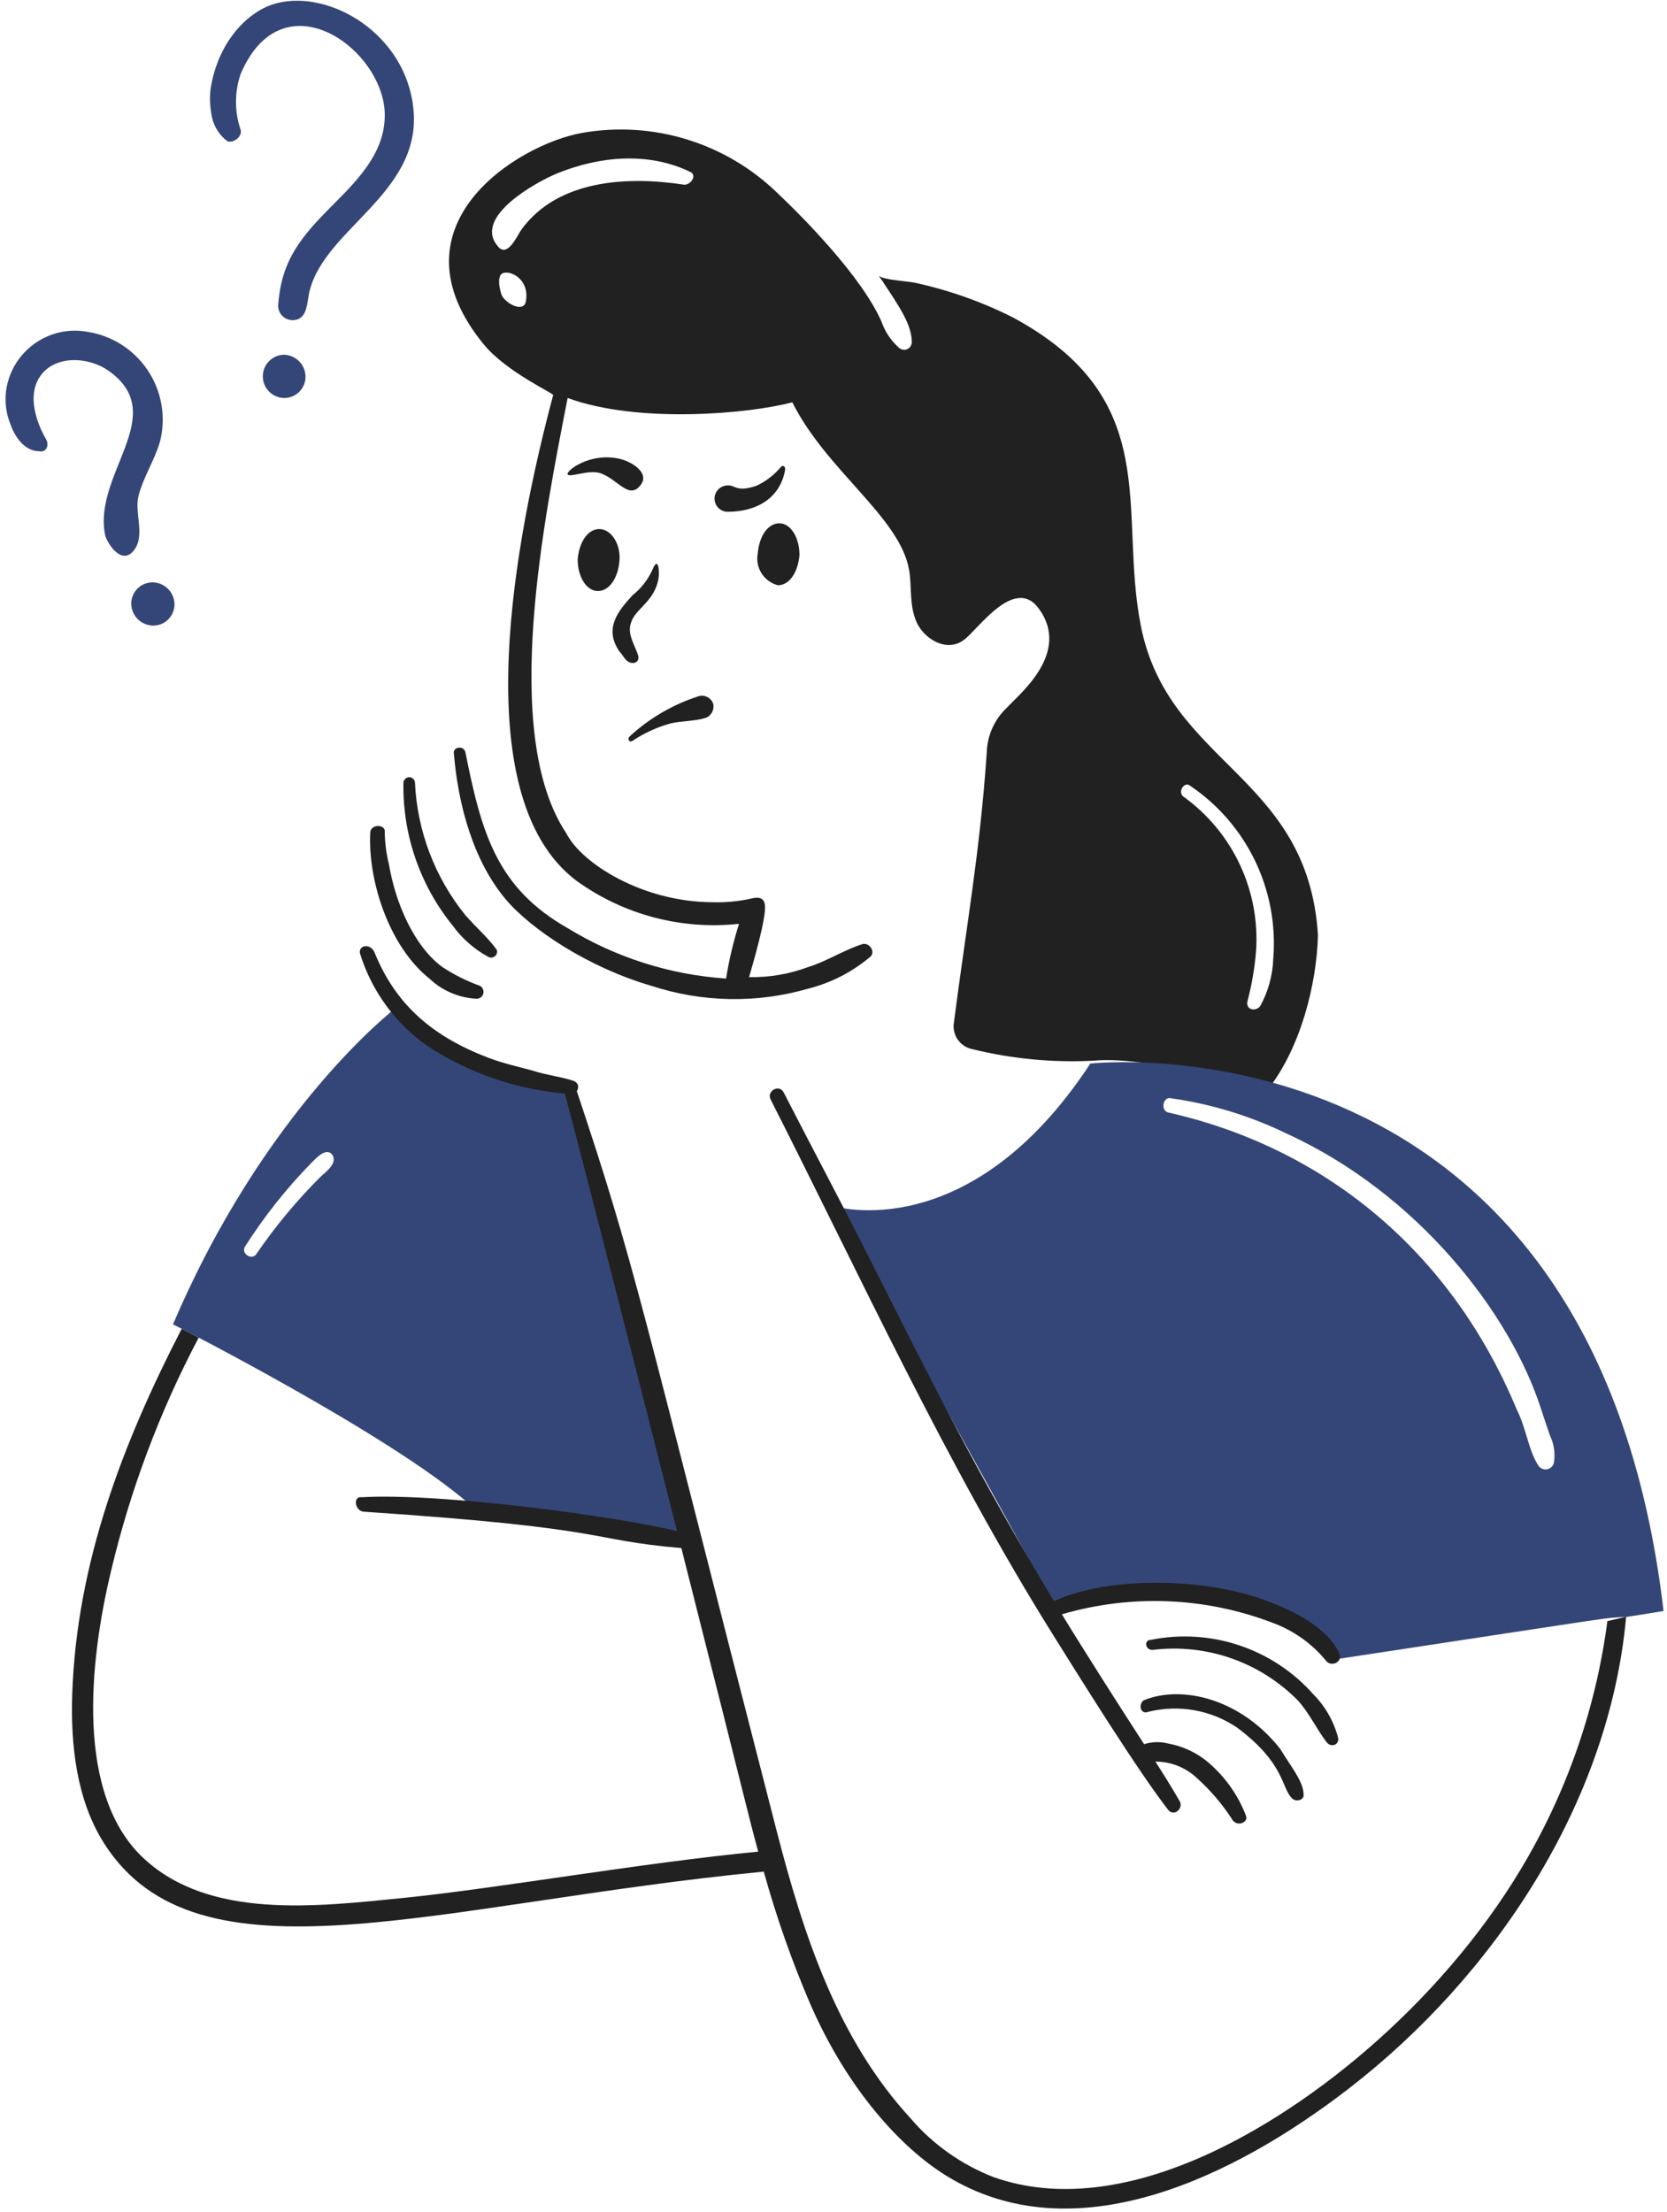
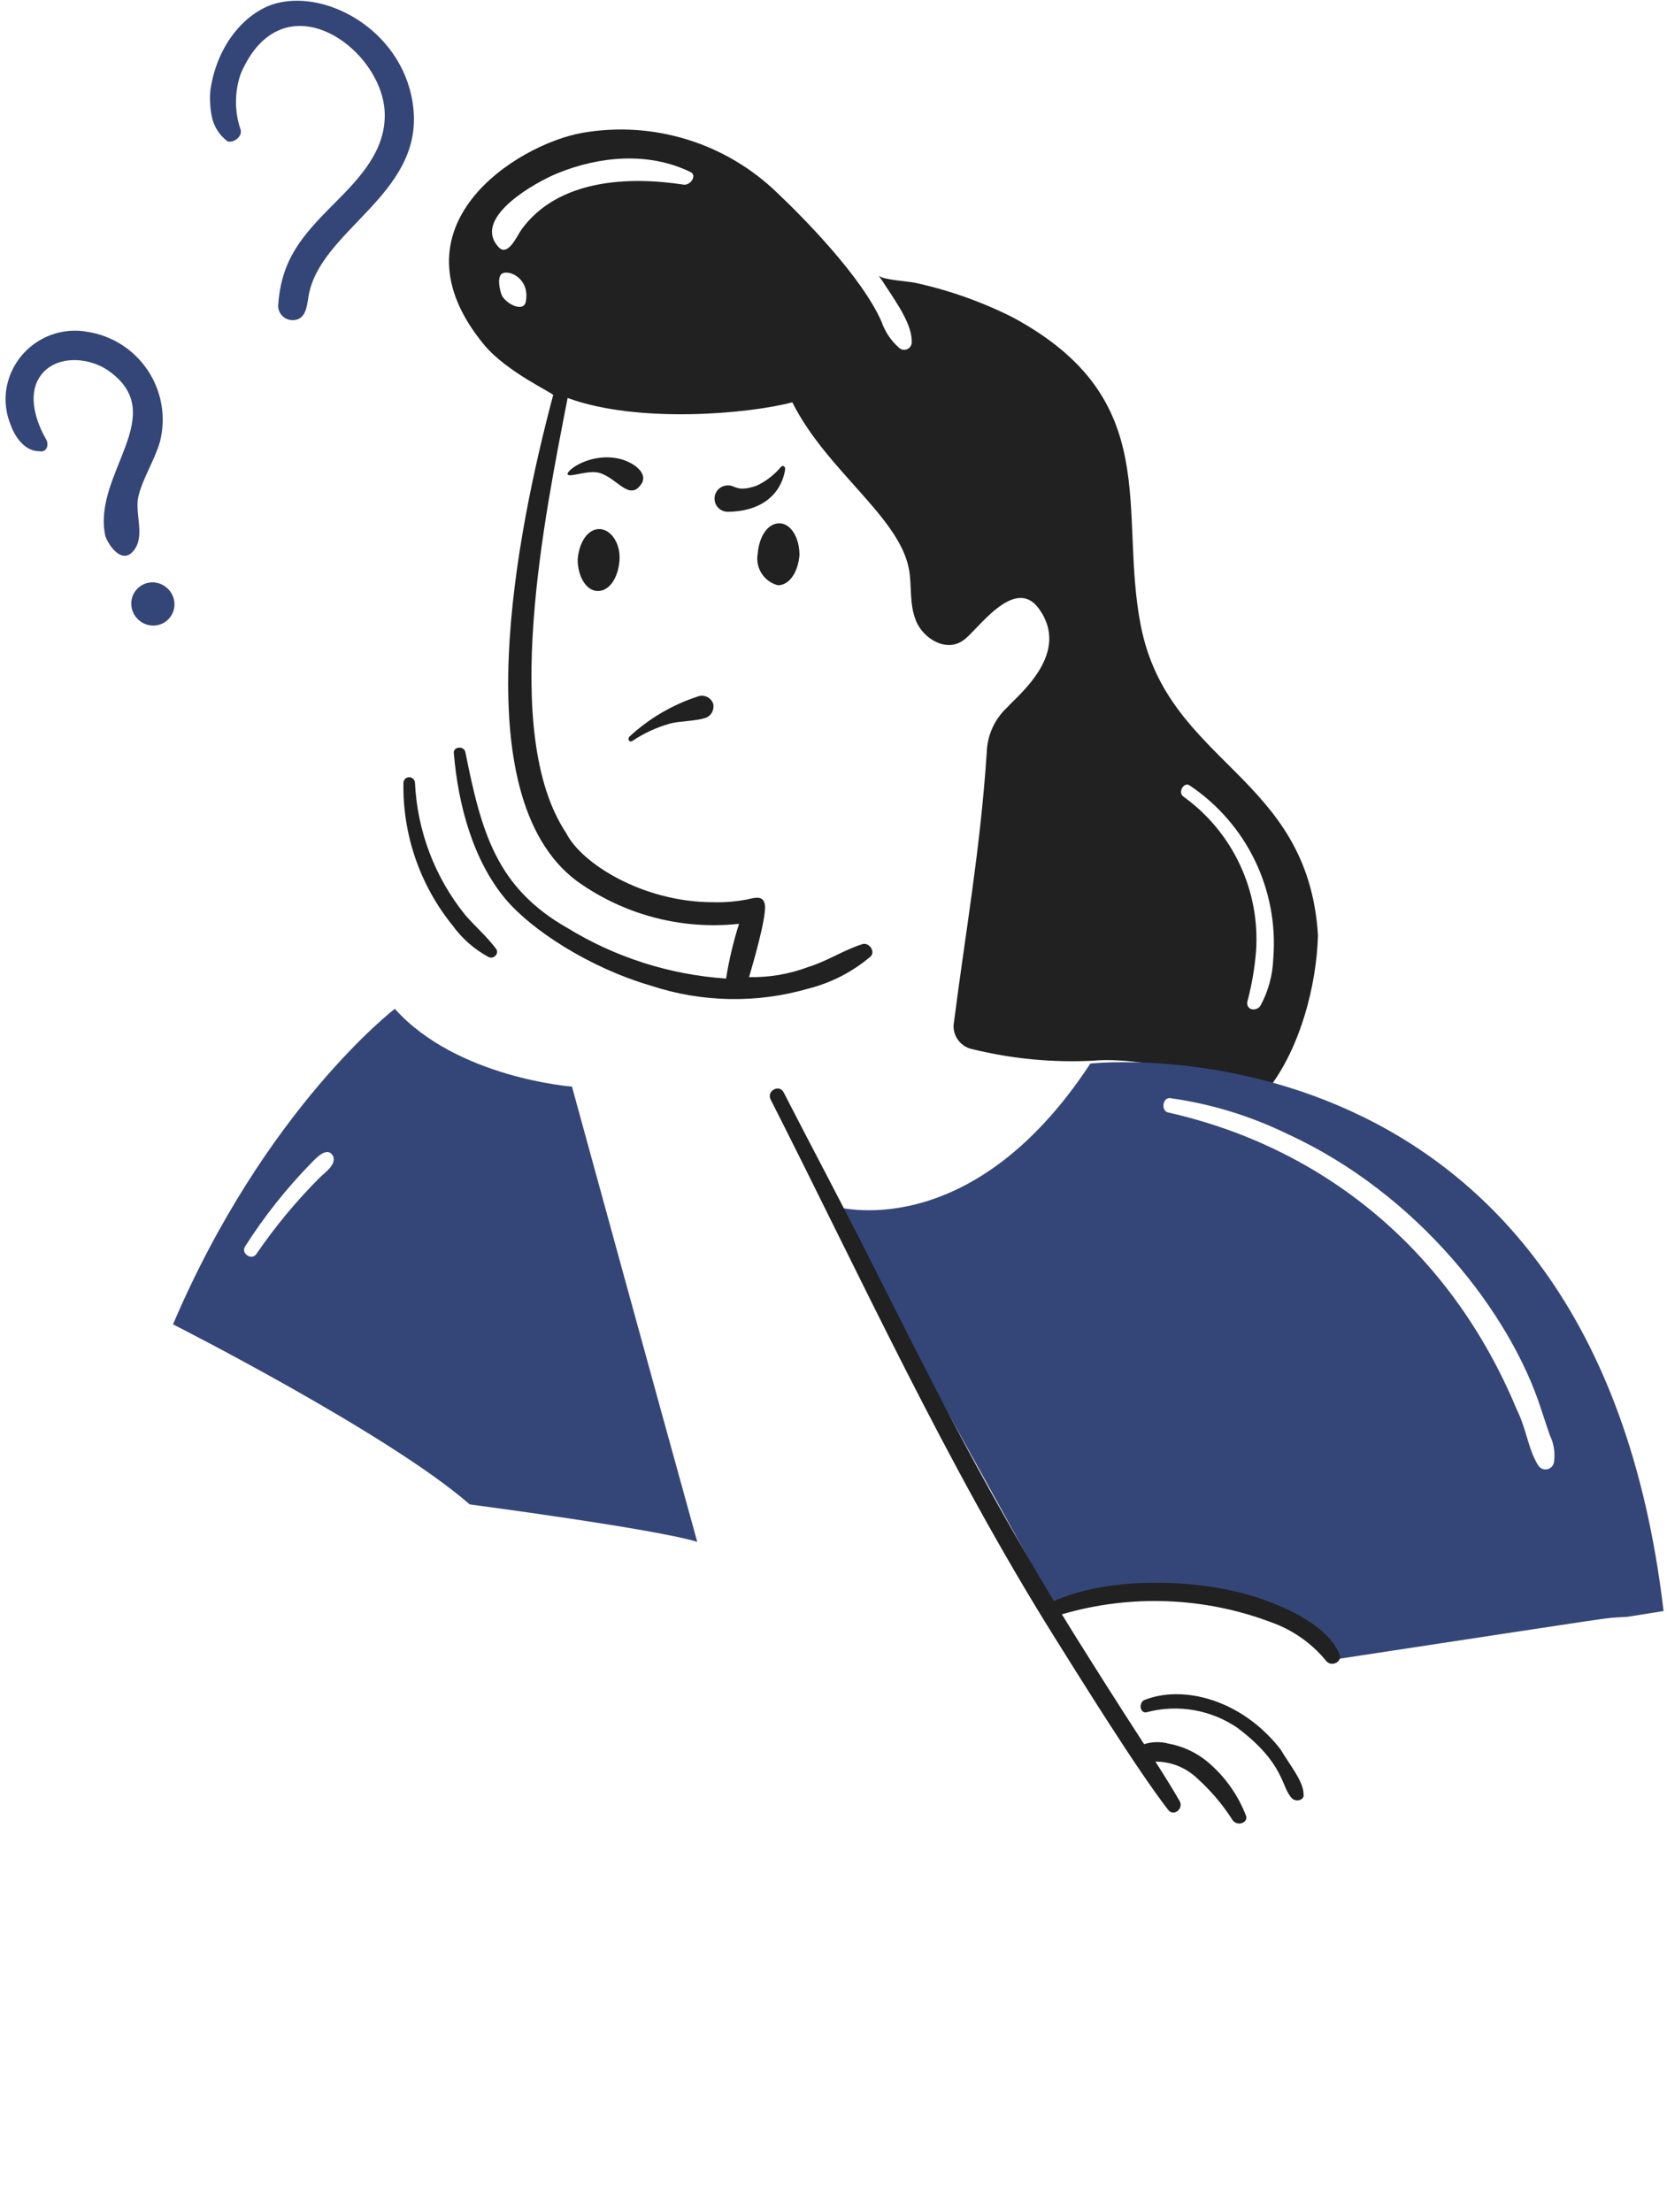
<svg xmlns="http://www.w3.org/2000/svg" width="141px" height="187px" viewBox="0 0 141 187" version="1.1">
  <title>streamline-icon-problem-solving-2@210x210</title>
  <g id="Page-1" stroke="none" stroke-width="1" fill="none" fill-rule="evenodd">
    <g id="streamline-icon-problem-solving-2@210x210" transform="translate(0.47, 0.061)" fill-rule="nonzero">
      <path d="M50.098,49.909 C51.074,49.909 51.805,48.813 51.926,47.351 C52.048,45.889 51.191,44.67 50.22,44.67 C49.249,44.67 48.515,45.768 48.393,47.229 C48.39,48.691 49.125,49.909 50.098,49.909 Z" id="Path" fill="#212121" />
      <path d="M65.325,49.422 C66.3,49.422 67.031,48.325 67.152,46.864 C67.152,45.402 66.417,44.183 65.447,44.183 C64.477,44.183 63.741,45.28 63.62,46.742 C63.397,47.944 64.142,49.115 65.325,49.422 Z" id="Path" fill="#212121" />
      <path d="M50.22,39.92 C51.741,40.352 52.74,42.329 53.753,40.895 C54.451,39.91 52.989,38.939 51.805,38.702 C49.383,38.218 47.412,39.732 47.541,40.042 C47.669,40.352 49.268,39.65 50.22,39.92 Z" id="Path" fill="#212121" />
      <path d="M65.934,39.677 C65.988,39.368 65.739,39.225 65.569,39.433 C65.005,40.107 64.297,40.648 63.498,41.016 C61.619,41.646 61.744,40.785 60.818,41.016 C60.274,41.148 59.913,41.664 59.975,42.22 C60.037,42.776 60.502,43.199 61.061,43.209 C63.66,43.209 65.538,41.955 65.934,39.677 Z" id="Path" fill="#212121" />
      <path d="M53.023,62.579 C53.996,61.931 55.065,61.438 56.189,61.118 C57.164,60.874 58.241,60.939 59.234,60.63 C59.717,60.437 59.978,59.914 59.843,59.412 C59.658,58.923 59.128,58.658 58.625,58.803 C56.451,59.498 54.455,60.661 52.779,62.212 C52.564,62.428 52.771,62.759 53.023,62.579 Z" id="Path" fill="#212121" />
-       <path d="M51.926,55.024 C52.17,55.268 52.414,55.759 52.661,55.877 C53.027,56.121 53.636,55.999 53.514,55.39 C53.27,54.537 52.54,53.563 52.905,52.588 C53.238,51.423 54.836,50.851 55.215,48.934 C55.337,48.325 55.23,46.869 54.728,48.082 C54.345,48.94 53.76,49.692 53.023,50.274 C51.805,51.614 50.586,53.076 51.926,55.024 Z" id="Path" fill="#212121" />
      <path d="M96.021,52.832 C94.104,43.059 98.072,33.706 85.18,26.765 C82.554,25.445 79.771,24.463 76.898,23.841 C76.408,23.726 74.095,23.598 73.853,23.232 C73.974,23.476 74.218,23.72 74.34,23.967 C75.641,25.918 76.65,27.44 76.65,28.839 C76.663,29.105 76.512,29.352 76.269,29.46 C76.026,29.568 75.742,29.515 75.554,29.327 C74.885,28.734 74.381,27.979 74.091,27.134 C72.422,23.342 67.513,18.365 65.321,16.293 C60.944,12.021 54.778,10.117 48.754,11.177 C43.274,12.158 32.205,19.059 40.472,29.083 C42.397,31.418 46.44,33.225 46.318,33.347 C43.233,44.925 38.73,67.178 48.271,74.393 C52.25,77.275 57.156,78.577 62.04,78.047 C61.56,79.56 61.193,81.107 60.944,82.675 C56.199,82.356 51.602,80.893 47.545,78.412 C41.538,75.001 40.257,70.355 38.897,63.551 C38.775,62.942 37.8,63.064 37.922,63.673 C38.281,67.978 39.552,72.71 42.307,75.976 C44.478,78.549 49.342,81.751 54.61,83.285 C58.911,84.699 63.538,84.784 67.887,83.529 C69.813,83.045 71.603,82.128 73.121,80.849 C73.608,80.484 73.121,79.631 72.512,79.753 C70.928,80.24 69.467,81.223 67.883,81.702 C66.288,82.301 64.592,82.59 62.888,82.554 C63.133,81.702 64.368,77.558 64.229,76.464 C64.124,75.61 63.374,75.841 62.767,75.977 C61.804,76.167 60.824,76.249 59.843,76.221 C53.921,76.221 48.713,72.954 47.419,70.374 C41.801,61.948 45.625,43.485 47.541,33.588 C53.51,35.78 62.888,34.927 66.546,33.953 C69.426,39.714 75.615,43.647 76.416,48.083 C76.677,49.541 76.416,51.006 77.025,52.468 C77.634,53.929 79.582,55.147 81.044,54.051 C82.14,53.316 85.305,48.572 87.378,51.371 C90.176,55.151 85.672,58.68 84.698,59.771 C83.649,60.754 83.035,62.115 82.993,63.551 C82.426,71.951 81.257,78.286 80.191,86.574 C80.125,87.563 80.802,88.449 81.775,88.644 C85.12,89.467 88.567,89.795 92.007,89.619 C97.362,89.139 106.497,92.416 106.868,91.929 C109.508,88.488 110.887,83.281 111.009,79.014 C110.153,65.414 98.332,64.612 96.021,52.832 Z M44.008,25.427 C43.823,26.451 42.181,25.549 41.938,24.818 C41.816,24.453 41.572,23.478 41.938,23.113 C42.467,22.656 44.372,23.424 44.008,25.425 L44.008,25.427 Z M57.407,15.557 C52.657,14.822 46.737,15.105 43.643,19.337 C43.283,19.828 42.425,21.895 41.572,20.677 C39.624,18.24 44.865,15.328 46.688,14.587 C50.23,13.146 54.362,12.76 57.895,14.465 C58.504,14.705 58.016,15.558 57.407,15.558 L57.407,15.557 Z M107.228,80.972 C107.182,82.379 106.806,83.756 106.132,84.992 C105.766,85.48 104.914,85.358 105.035,84.627 C105.407,83.23 105.653,81.803 105.77,80.363 C106.123,75.259 103.821,70.334 99.68,67.329 C99.071,66.964 99.68,65.99 100.168,66.355 C104.99,69.592 107.689,75.18 107.228,80.97 L107.228,80.972 Z" id="Shape" fill="#212121" />
      <path d="M38.893,77.316 C36.313,74.131 34.819,70.204 34.629,66.109 C34.612,65.853 34.399,65.653 34.142,65.653 C33.884,65.653 33.671,65.853 33.654,66.109 C33.576,70.491 35.042,74.76 37.796,78.168 C38.598,79.278 39.638,80.194 40.841,80.848 C41.328,81.092 41.815,80.483 41.45,80.113 C40.725,79.143 39.745,78.29 38.893,77.316 Z" id="Path" fill="#212121" />
      <path d="M32.924,85.234 C32.924,85.234 21.96,93.634 14.165,111.91 C14.165,111.91 32.435,121.168 39.26,127.135 C39.26,127.135 54.974,129.206 58.506,130.302 C55.461,119.339 47.908,91.81 47.908,91.81 C47.908,91.81 38.161,91.08 32.924,85.234 Z M26.59,99.486 C24.609,101.468 22.814,103.629 21.23,105.941 C20.864,106.55 19.881,105.941 20.255,105.332 C21.875,102.79 23.752,100.423 25.859,98.268 C26.225,97.902 27.199,96.806 27.686,97.659 C28.052,98.389 26.955,99.119 26.59,99.486 L26.59,99.486 Z" id="Shape" fill="#344678" />
-       <path d="M30.855,70.251 C30.611,74.381 32.45,79.973 35.849,82.676 C36.939,83.711 38.367,84.317 39.869,84.381 C40.133,84.371 40.356,84.184 40.413,83.927 C40.471,83.67 40.347,83.406 40.113,83.285 C38.998,82.884 37.935,82.352 36.945,81.701 C34.53,79.932 32.966,76.229 32.436,73.053 C32.195,72.097 32.072,71.115 32.071,70.13 C31.949,69.641 30.975,69.641 30.855,70.251 Z" id="Path" fill="#212121" />
      <path d="M137.193,136.638 L140.238,136.151 C134.27,85.112 91.755,89.862 91.755,89.862 C81.523,105.454 70.073,101.922 70.073,101.922 L88.832,135.907 C88.832,135.907 99.214,133.035 105.763,135.785 C108.233,136.706 110.417,138.26 112.097,140.292 C138.767,136.243 134.627,136.814 137.193,136.638 Z M130.981,123.479 C130.968,123.796 130.751,124.068 130.445,124.152 C130.139,124.235 129.814,124.111 129.641,123.845 C128.785,122.492 128.661,120.79 127.814,119.093 C122.144,105.479 111.288,96.913 98.335,93.998 C97.73,93.863 97.848,92.78 98.457,92.78 C101.928,93.257 105.3,94.285 108.446,95.825 C119.44,100.872 127.273,110.945 129.885,119.09 C130.12,119.825 130.372,120.553 130.62,121.284 C130.952,121.964 131.078,122.728 130.981,123.479 Z" id="Shape" fill="#344678" />
      <path d="M3.45,37.119 C2.597,35.657 1.86,33.461 2.841,31.881 C4.052,29.927 6.971,30.07 8.687,31.271 C14.032,35.012 7.278,40.035 8.444,45.28 C8.809,46.255 10.037,47.843 11.002,46.255 C11.737,45.04 10.907,43.216 11.245,41.869 C11.642,40.294 12.623,38.834 13.072,37.241 C13.584,35.18 13.201,32.998 12.018,31.235 C10.835,29.471 8.962,28.29 6.86,27.983 C3.823,27.463 0.899,29.377 0.16,32.369 C-0.118,33.503 -0.033,34.696 0.404,35.779 C0.77,36.875 1.623,38.089 2.841,38.089 C3.45,38.219 3.689,37.606 3.45,37.119 Z" id="Path" fill="#344678" />
      <path d="M12.459,52.832 C12.946,52.841 13.417,52.652 13.761,52.307 C14.106,51.962 14.296,51.492 14.287,51.005 C14.263,50.006 13.458,49.202 12.459,49.178 C11.972,49.169 11.502,49.358 11.157,49.703 C10.812,50.048 10.623,50.518 10.632,51.005 C10.656,52.004 11.46,52.808 12.459,52.832 L12.459,52.832 Z" id="Path" fill="#344678" />
      <path d="M19.89,10.93 C19.356,9.391 19.356,7.717 19.89,6.178 C23.429,-2.08 31.878,3.999 32.07,9.468 C32.182,12.635 29.999,14.949 27.807,17.141 C25.05,19.899 23.317,21.873 23.056,25.79 C23.057,26.462 23.601,27.007 24.274,27.008 C25.37,27.008 25.482,25.911 25.614,25.059 C26.483,19.447 35.181,16.494 34.506,9.224 C33.912,2.819 27.446,-0.955 22.934,0.21 C20.477,0.84 17.93,3.523 17.331,7.519 C17.256,8.291 17.297,9.07 17.453,9.829 C17.629,10.661 18.106,11.398 18.793,11.9 C19.403,12.026 20.02,11.415 19.89,10.93 Z" id="Path" fill="#344678" />
-       <path d="M23.544,33.587 C24.031,33.595 24.501,33.406 24.846,33.061 C25.191,32.716 25.38,32.246 25.371,31.758 C25.347,30.76 24.543,29.956 23.544,29.931 C22.552,29.955 21.76,30.766 21.76,31.759 C21.76,32.752 22.552,33.563 23.544,33.587 L23.544,33.587 Z" id="Path" fill="#344678" />
      <path d="M96.63,144.677 C99.224,144.025 101.972,144.513 104.183,146.017 C108.24,149.062 107.88,151.057 108.811,151.986 C109.177,152.351 109.907,152.107 109.786,151.62 C109.786,150.57 108.645,149.193 107.837,147.84 C104.567,143.64 99.58,142.342 96.265,143.698 C95.778,144.068 96.021,144.92 96.63,144.677 Z" id="Path" fill="#212121" />
-       <path d="M96.996,139.439 C101.536,138.871 106.083,140.447 109.298,143.702 C110.284,144.789 110.891,146.131 111.734,147.235 C112.104,147.719 112.825,147.48 112.709,146.87 C112.352,145.491 111.638,144.23 110.638,143.215 C107.204,139.328 101.959,137.564 96.874,138.587 C96.27,138.587 96.387,139.439 96.996,139.439 Z" id="Path" fill="#212121" />
      <path d="M112.831,139.805 C111.732,137.151 107.541,135.433 104.792,134.689 C100.059,133.407 93.111,133.305 88.674,135.313 C82.237,124.603 78.384,116.874 72.999,106.185 C70.669,101.565 68.2,96.953 65.813,92.298 C65.439,91.572 64.343,92.179 64.716,92.907 C72.308,107.86 79.563,123.731 88.712,138.343 C90.98,141.964 95.701,149.56 98.335,152.96 C98.813,153.576 99.664,152.844 99.31,152.225 C98.65,151.077 97.958,149.974 97.256,148.881 C98.563,148.878 99.822,149.377 100.771,150.276 C101.891,151.28 102.874,152.427 103.696,153.687 C104.081,154.476 105.166,154.049 104.914,153.443 C104.286,151.812 103.285,150.352 101.989,149.18 C100.971,148.235 99.703,147.601 98.335,147.353 C97.666,147.178 96.961,147.197 96.302,147.408 C94.459,144.58 91.029,139.188 89.348,136.428 C95.185,134.718 101.42,134.961 107.106,137.121 C108.921,137.773 110.522,138.91 111.734,140.409 C112.222,140.901 113.082,140.41 112.831,139.805 Z" id="Path" fill="#212121" />
-       <path d="M135.488,137.003 C134.516,144.414 132.028,151.546 128.18,157.954 C121.229,169.538 109.813,178.762 100.284,182.681 C95.034,184.842 89.085,185.952 83.597,184.022 C80.863,182.967 78.435,181.25 76.53,179.024 C70.391,172.324 67.533,163.706 65.203,154.664 C53.555,109.453 53.345,107.24 48.317,92.189 C48.43,92.044 48.463,91.852 48.405,91.678 C48.347,91.503 48.205,91.37 48.028,91.322 C46.932,90.956 45.718,90.835 44.617,90.469 C43.278,90.104 42.067,89.839 40.837,89.373 C36.198,87.603 33.034,84.963 31.214,80.481 C30.864,79.622 29.761,79.869 29.996,80.602 C30.984,83.766 32.998,86.509 35.721,88.399 C39.193,90.665 43.171,92.039 47.302,92.399 C48.583,97.109 53.029,114.536 56.794,129.392 C51.78,128.157 36.802,126.137 30.124,126.53 C29.389,126.409 29.515,127.627 30.246,127.748 C51.649,129.175 48.986,130.121 57.161,130.828 C63.136,154.412 62.756,153.166 63.663,156.493 C53.878,157.432 41.718,159.585 33.778,160.394 C26.153,161.169 17.279,162.208 11.728,157.104 C5.895,151.738 7.063,140.495 8.927,132.744 C10.555,125.889 13.043,119.268 16.334,113.038 C15.746,112.73 15.259,112.477 14.897,112.29 C9.926,121.932 6.006,132.087 5.638,143.22 C5.498,147.483 6.004,152.113 8.318,155.767 C16.239,168.273 36.343,160.88 64.132,158.182 C65.203,162.05 66.539,165.84 68.13,169.526 C71.28,176.666 75.758,181.543 79.58,183.9 C90.326,190.526 103.749,184.159 113.686,176.469 C125.772,167.118 135.631,152.529 137.074,136.638 L135.488,137.003 Z" id="Path" fill="#212121" />
    </g>
  </g>
</svg>